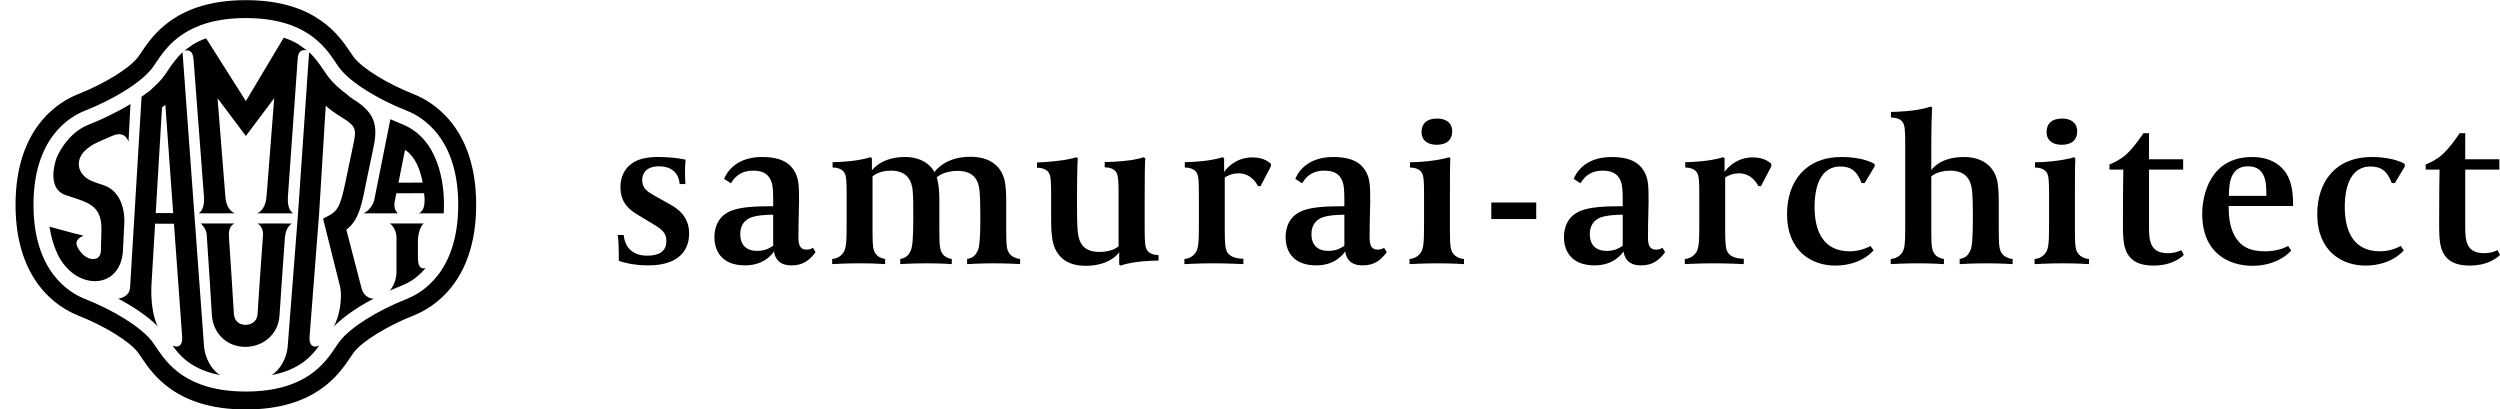
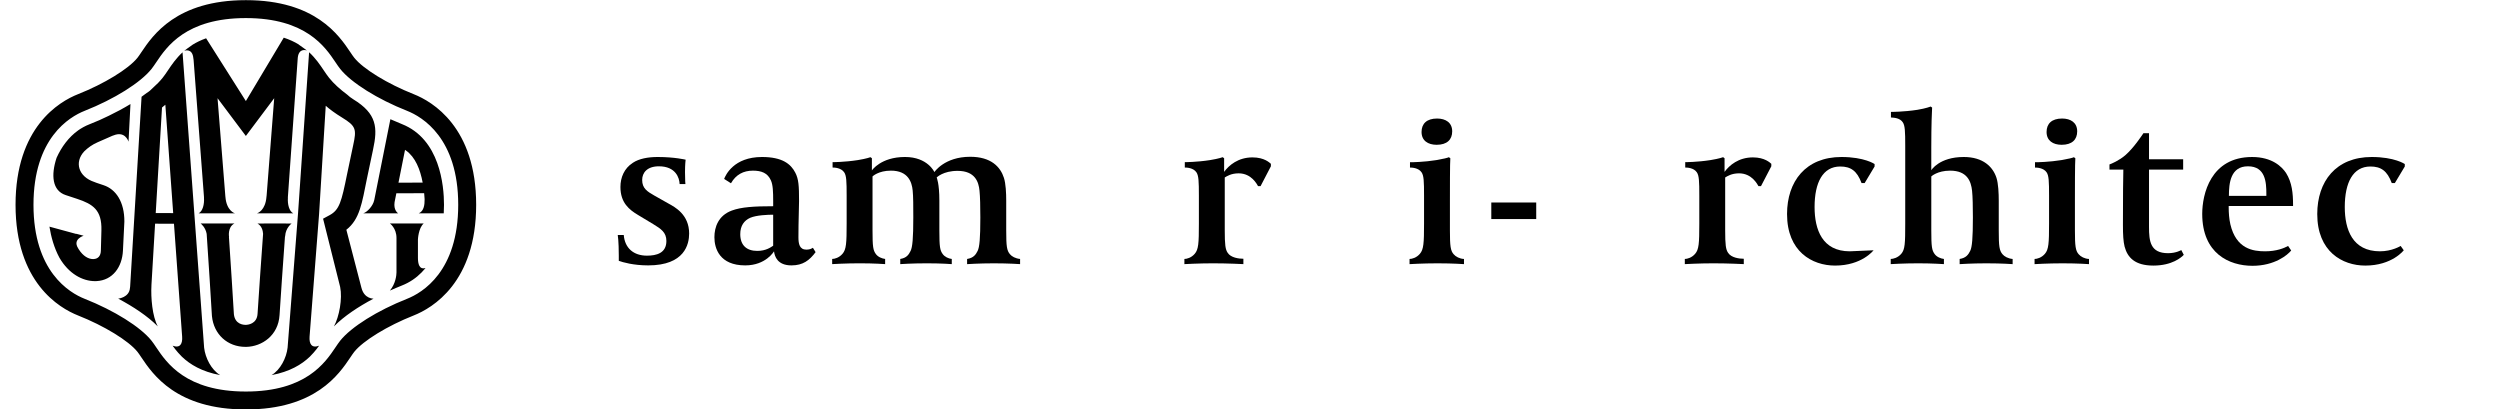
<svg xmlns="http://www.w3.org/2000/svg" width="397" height="65" viewBox="0 0 397 65" fill="none">
  <g clip-path="url(#clip0_311_477)">
    <path d="M102.931 42.144C100.597 42.144 98.889 41.651 98.264 41.42V40.598C98.264 38.264 98.098 37.314 98.098 37.314H99.053C99.219 39.417 100.631 40.598 102.733 40.598C104.245 40.598 105.823 40.204 105.823 38.264C105.823 36.887 104.936 36.329 103.752 35.604L101.354 34.159C99.908 33.307 98.525 32.189 98.525 29.694C98.525 28.183 99.118 26.738 100.498 25.85C101.483 25.194 102.896 24.931 104.441 24.931C107.137 24.931 108.878 25.358 108.878 25.358C108.878 25.358 108.779 26.081 108.779 27.329C108.779 28.774 108.845 29.233 108.845 29.233H107.925C107.893 28.248 107.3 26.409 104.638 26.409C102.766 26.409 101.977 27.427 101.977 28.576C101.977 29.923 102.797 30.416 103.883 31.04L106.151 32.321C107.17 32.879 109.436 34.063 109.436 37.083C109.436 38.759 108.747 42.144 102.931 42.144Z" fill="black" />
    <path d="M125.674 42.144C123.47 42.144 123.012 40.729 122.914 39.908C122.914 39.908 121.632 42.144 118.344 42.144C114.269 42.144 113.448 39.448 113.448 37.675C113.448 36.066 114.072 34.227 116.208 33.438C117.687 32.88 119.758 32.748 122.781 32.748V31.928C122.781 30.482 122.748 29.367 122.418 28.643C121.895 27.459 120.908 27.099 119.559 27.099C118.049 27.099 116.866 27.724 116.078 29.104L114.992 28.412C115.222 27.821 116.503 24.931 121.007 24.931C124.195 24.931 125.575 26.014 126.297 27.427C126.823 28.444 126.89 29.496 126.89 31.926C126.89 33.077 126.791 34.882 126.791 37.674C126.791 38.724 126.955 39.644 128.072 39.644C128.665 39.644 128.958 39.416 129.091 39.349L129.518 40.04C128.532 41.353 127.514 42.144 125.674 42.144ZM122.78 34.095C121.959 34.095 120.117 34.16 119.132 34.587C118.178 35.014 117.553 35.835 117.553 37.182C117.553 38.957 118.571 39.843 120.25 39.843C121.662 39.843 122.417 39.252 122.78 39.021V34.095Z" fill="black" />
    <path d="M157.813 41.815C155.514 41.815 153.575 41.945 153.575 41.945V41.124C154.594 40.961 154.954 40.437 155.249 39.844C155.544 39.253 155.678 37.872 155.678 34.555C155.678 32.815 155.645 31.238 155.546 30.286C155.416 28.906 154.857 27.133 152.062 27.133C149.763 27.133 148.744 28.183 148.744 28.183C148.744 28.183 149.171 29.104 149.171 31.862V36.592C149.171 39.221 149.27 39.745 149.697 40.335C150.024 40.796 150.617 41.059 151.143 41.123V41.943C151.143 41.943 149.565 41.814 147.199 41.814C144.767 41.814 142.961 41.943 142.961 41.943V41.123C143.979 40.96 144.307 40.435 144.604 39.843C144.899 39.252 145.032 37.84 145.032 34.52C145.032 32.782 145.032 31.204 144.932 30.251C144.801 28.905 144.209 27.098 141.481 27.098C139.477 27.098 138.557 28.017 138.557 28.017V36.59C138.557 39.219 138.654 39.744 139.082 40.334C139.409 40.794 140.034 41.057 140.56 41.121V41.942C140.56 41.942 138.852 41.812 136.519 41.812C134.316 41.812 132.149 41.942 132.149 41.942V41.121C132.543 41.121 133.265 40.924 133.792 40.299C134.384 39.613 134.448 38.626 134.448 35.507V31.072C134.448 28.806 134.416 27.887 134.054 27.361C133.561 26.637 132.509 26.605 132.214 26.605V25.751C132.214 25.751 134.12 25.751 136.223 25.423C137.635 25.194 138.226 24.962 138.226 24.962L138.457 25.127V27.064C138.457 27.064 139.869 24.929 143.714 24.929C147.33 24.929 148.381 27.327 148.381 27.327C148.381 27.327 149.959 24.896 154.068 24.896C157.386 24.896 158.865 26.505 159.424 28.245C159.721 29.166 159.787 30.677 159.787 31.826V36.589C159.787 39.151 159.886 39.776 160.378 40.366C160.673 40.727 161.265 41.056 161.99 41.121V41.942C161.99 41.942 160.213 41.815 157.813 41.815Z" fill="black" />
-     <path d="M179.998 41.683C178.582 41.913 177.96 42.175 177.96 42.175L177.729 42.011V40.043C177.729 40.043 176.415 42.209 172.405 42.209C169.709 42.209 168.33 41.06 167.608 39.617C166.984 38.368 166.919 36.528 166.919 34.655V31.076C166.919 28.81 166.885 27.923 166.525 27.397C166.063 26.674 164.98 26.642 164.683 26.642V25.787C164.881 25.819 167.115 25.689 168.888 25.426C170.039 25.228 170.698 25.064 170.894 24.965L171.155 25.13C171.091 25.753 171.026 28.25 171.026 32.584C171.026 34.326 171.057 35.903 171.155 36.853C171.321 38.399 171.913 40.008 174.606 40.008C176.677 40.008 177.63 39.121 177.63 39.121V31.007C177.63 28.741 177.597 27.853 177.237 27.329C176.776 26.605 175.724 26.573 175.429 26.573V25.719C175.626 25.751 177.863 25.687 179.636 25.424C180.787 25.227 181.411 25.063 181.608 24.964L181.87 25.128C181.805 25.751 181.773 27.952 181.773 31.598V36.033C181.773 38.299 181.805 39.219 182.167 39.744C182.661 40.467 183.679 40.501 183.975 40.501V41.387C183.975 41.387 182.101 41.353 179.998 41.683Z" fill="black" />
    <path d="M200.176 29.563H199.782C199.619 29.3 198.763 27.526 196.693 27.526C195.509 27.526 194.82 27.987 194.491 28.183V36.59C194.491 38.858 194.589 39.615 194.951 40.138C195.443 40.925 196.725 41.09 197.449 41.09V41.943C197.449 41.943 195.051 41.814 192.618 41.814C190.383 41.814 188.082 41.943 188.082 41.943V41.123C188.476 41.123 189.199 40.925 189.726 40.3C190.317 39.615 190.383 38.659 190.383 35.541V31.072C190.383 28.806 190.349 27.887 189.989 27.361C189.496 26.637 188.444 26.605 188.147 26.605V25.751C188.147 25.751 190.055 25.751 192.157 25.423C193.57 25.194 194.161 24.962 194.161 24.962L194.391 25.127V27.294C195.148 26.244 196.625 24.994 198.894 24.994C200.799 24.994 201.62 25.849 201.818 26.013V26.408L200.176 29.563Z" fill="black" />
-     <path d="M216.377 42.144C214.175 42.144 213.716 40.729 213.617 39.908C213.617 39.908 212.335 42.144 209.05 42.144C204.973 42.144 204.151 39.448 204.151 37.675C204.151 36.066 204.777 34.227 206.911 33.438C208.39 32.88 210.462 32.748 213.485 32.748V31.928C213.485 30.482 213.453 29.367 213.123 28.643C212.598 27.459 211.61 27.099 210.265 27.099C208.754 27.099 207.568 27.724 206.781 29.104L205.696 28.412C205.927 27.821 207.21 24.931 211.709 24.931C214.897 24.931 216.278 26.014 217.002 27.427C217.528 28.444 217.592 29.496 217.592 31.926C217.592 33.077 217.495 34.882 217.495 37.674C217.495 38.724 217.657 39.644 218.775 39.644C219.369 39.644 219.663 39.416 219.794 39.349L220.221 40.04C219.237 41.353 218.218 42.144 216.377 42.144ZM213.485 34.095C212.663 34.095 210.823 34.16 209.838 34.587C208.885 35.014 208.26 35.835 208.26 37.182C208.26 38.957 209.278 39.843 210.956 39.843C212.368 39.843 213.124 39.252 213.485 39.021V34.095Z" fill="black" />
    <path d="M228.273 41.815C225.974 41.815 223.836 41.945 223.836 41.945V41.124C224.23 41.124 224.954 40.926 225.481 40.302C226.073 39.616 226.138 38.628 226.138 35.51V31.075C226.138 28.809 226.107 27.889 225.743 27.363C225.25 26.64 224.202 26.608 223.906 26.608V25.754C224.103 25.787 226.304 25.722 228.078 25.426C229.228 25.228 229.886 25.064 230.083 24.965L230.312 25.13C230.247 25.753 230.247 30.417 230.247 31.797V36.592C230.247 39.086 230.344 39.811 230.837 40.368C231.165 40.764 231.792 41.092 232.482 41.124V41.945C232.482 41.945 230.74 41.815 228.273 41.815ZM228.144 22.993C226.763 22.993 225.743 22.338 225.743 20.956C225.743 19.643 226.567 18.822 228.208 18.822C229.589 18.822 230.609 19.48 230.609 20.858C230.609 22.172 229.788 22.993 228.144 22.993Z" fill="black" />
    <path d="M236.819 34.786V32.157H243.952V34.786H236.819Z" fill="black" />
-     <path d="M260.578 42.144C258.378 42.144 257.918 40.729 257.821 39.908C257.821 39.908 256.538 42.144 253.252 42.144C249.176 42.144 248.355 39.448 248.355 37.675C248.355 36.066 248.979 34.227 251.114 33.438C252.593 32.88 254.666 32.748 257.687 32.748V31.928C257.687 30.482 257.655 29.367 257.326 28.643C256.801 27.459 255.814 27.099 254.468 27.099C252.956 27.099 251.771 27.724 250.981 29.104L249.899 28.412C250.13 27.821 251.413 24.931 255.911 24.931C259.1 24.931 260.479 26.014 261.205 27.427C261.731 28.444 261.796 29.496 261.796 31.926C261.796 33.077 261.699 34.882 261.699 37.674C261.699 38.724 261.862 39.644 262.979 39.644C263.571 39.644 263.866 39.416 263.998 39.349L264.425 40.04C263.44 41.353 262.422 42.144 260.578 42.144ZM257.687 34.095C256.866 34.095 255.026 34.16 254.042 34.587C253.087 35.014 252.462 35.835 252.462 37.182C252.462 38.957 253.481 39.843 255.158 39.843C256.571 39.843 257.327 39.252 257.687 39.021V34.095Z" fill="black" />
    <path d="M279.642 29.563H279.247C279.082 29.3 278.23 27.526 276.157 27.526C274.974 27.526 274.284 27.987 273.958 28.183V36.59C273.958 38.858 274.056 39.615 274.416 40.138C274.909 40.925 276.189 41.09 276.913 41.09V41.943C276.913 41.943 274.516 41.814 272.083 41.814C269.849 41.814 267.549 41.943 267.549 41.943V41.123C267.941 41.123 268.666 40.925 269.192 40.3C269.784 39.615 269.849 38.659 269.849 35.541V31.072C269.849 28.806 269.819 27.887 269.455 27.361C268.963 26.637 267.91 26.605 267.615 26.605V25.751C267.615 25.751 269.521 25.751 271.625 25.423C273.039 25.194 273.628 24.962 273.628 24.962L273.859 25.127V27.294C274.616 26.244 276.092 24.994 278.359 24.994C280.265 24.994 281.087 25.849 281.285 26.013V26.408L279.642 29.563Z" fill="black" />
-     <path d="M296.108 29.069H295.614C294.892 27.131 293.905 26.441 292.23 26.441C289.47 26.441 288.155 28.97 288.155 32.879C288.155 36.458 289.372 39.907 293.742 39.907C295.681 39.907 297.028 39.055 297.028 39.055L297.521 39.744C297.521 39.744 295.681 42.174 291.408 42.174C287.761 42.174 283.783 39.941 283.783 33.996C283.783 28.807 286.74 24.931 292.427 24.931C296.073 24.931 297.685 26.048 297.685 26.048V26.441L296.108 29.069Z" fill="black" />
+     <path d="M296.108 29.069H295.614C294.892 27.131 293.905 26.441 292.23 26.441C289.47 26.441 288.155 28.97 288.155 32.879C288.155 36.458 289.372 39.907 293.742 39.907L297.521 39.744C297.521 39.744 295.681 42.174 291.408 42.174C287.761 42.174 283.783 39.941 283.783 33.996C283.783 28.807 286.74 24.931 292.427 24.931C296.073 24.931 297.685 26.048 297.685 26.048V26.441L296.108 29.069Z" fill="black" />
    <path d="M315.43 41.815C313.132 41.815 311.193 41.945 311.193 41.945V41.124C312.211 40.961 312.571 40.437 312.866 39.844C313.164 39.253 313.295 37.841 313.295 34.522C313.295 32.783 313.264 31.239 313.164 30.286C313 28.775 312.375 27.099 309.682 27.099C307.643 27.099 306.69 28.019 306.69 28.019V36.592C306.69 39.221 306.788 39.745 307.217 40.335C307.545 40.796 308.169 41.059 308.695 41.123V41.943C308.695 41.943 306.887 41.814 304.621 41.814C302.32 41.814 300.248 41.943 300.248 41.943V41.123C300.643 41.123 301.396 40.925 301.926 40.3C302.516 39.615 302.55 38.627 302.55 35.508V23.125C302.55 20.859 302.516 19.938 302.156 19.414C301.695 18.724 300.775 18.69 300.282 18.658V17.771C300.282 17.771 302.351 17.771 304.455 17.442C305.868 17.213 306.59 16.918 306.59 16.918L306.821 17.081C306.788 17.673 306.689 19.643 306.689 23.485V27.032C306.689 27.032 307.936 24.931 311.847 24.931C314.937 24.931 316.482 26.507 317.042 28.248C317.337 29.169 317.402 30.712 317.402 31.862V36.592C317.402 39.154 317.5 39.779 317.994 40.368C318.289 40.73 318.883 41.059 319.606 41.124V41.945C319.606 41.945 317.928 41.815 315.43 41.815Z" fill="black" />
    <path d="M327.528 41.815C325.226 41.815 323.089 41.945 323.089 41.945V41.124C323.483 41.124 324.207 40.926 324.735 40.302C325.326 39.616 325.391 38.628 325.391 35.51V31.075C325.391 28.809 325.359 27.889 324.999 27.363C324.505 26.64 323.455 26.608 323.158 26.608V25.754C323.357 25.787 325.557 25.722 327.332 25.426C328.479 25.228 329.137 25.064 329.335 24.965L329.564 25.13C329.497 25.753 329.497 30.417 329.497 31.797V36.592C329.497 39.086 329.596 39.811 330.089 40.368C330.417 40.764 331.044 41.092 331.733 41.124V41.945C331.73 41.943 329.99 41.815 327.528 41.815ZM327.394 22.993C326.014 22.993 324.996 22.338 324.996 20.956C324.996 19.643 325.819 18.822 327.461 18.822C328.839 18.822 329.858 19.48 329.858 20.858C329.859 22.172 329.037 22.993 327.394 22.993Z" fill="black" />
    <path d="M341.953 42.174C339.026 42.174 337.844 40.894 337.384 39.153C337.186 38.332 337.122 37.347 337.122 35.704C337.122 30.612 337.155 28.575 337.187 26.934H334.984V26.113C335.283 26.014 336.529 25.49 337.516 24.636C338.865 23.453 340.081 21.581 340.376 21.155H341.263V25.292H346.685V26.935H341.263V36.034C341.263 38.3 341.46 40.206 344.289 40.206C345.569 40.206 346.39 39.712 346.39 39.712L346.784 40.469C346.421 40.861 344.943 42.174 341.953 42.174Z" fill="black" />
    <path d="M353.916 32.716V32.88C353.916 33.832 353.982 34.721 354.178 35.605C355.098 39.548 357.794 39.908 359.699 39.908C361.54 39.908 362.757 39.385 363.349 39.057L363.842 39.78C363.284 40.469 361.244 42.209 357.697 42.209C353.982 42.209 349.713 40.239 349.713 33.965C349.713 30.877 351.024 24.932 357.631 24.932C360.819 24.932 362.361 26.476 363.019 27.461C363.975 28.972 364.138 30.713 364.138 32.52V32.718H353.916V32.716ZM359.897 30.779C359.897 28.972 359.768 26.409 356.973 26.409C354.213 26.409 353.95 29.069 353.95 31.105H359.896V30.779H359.897Z" fill="black" />
    <path d="M380.304 29.069H379.812C379.091 27.131 378.101 26.441 376.425 26.441C373.667 26.441 372.35 28.97 372.35 32.879C372.35 36.458 373.566 39.907 377.938 39.907C379.88 39.907 381.223 39.055 381.223 39.055L381.716 39.744C381.716 39.744 379.88 42.174 375.604 42.174C371.957 42.174 367.979 39.941 367.979 33.996C367.979 28.807 370.937 24.931 376.624 24.931C380.27 24.931 381.88 26.048 381.88 26.048V26.441L380.304 29.069Z" fill="black" />
-     <path d="M392.167 42.174C389.243 42.174 388.06 40.894 387.601 39.153C387.402 38.332 387.336 37.347 387.336 35.704C387.336 30.612 387.37 28.575 387.403 26.934H385.201V26.113C385.498 26.014 386.746 25.49 387.733 24.636C389.079 23.453 390.297 21.581 390.59 21.155H391.478V25.292H396.901V26.935H391.478V36.034C391.478 38.3 391.678 40.206 394.503 40.206C395.786 40.206 396.607 39.712 396.607 39.712L397.001 40.469C396.637 40.861 395.16 42.174 392.167 42.174Z" fill="black" />
    <path d="M39.043 65.022C28.008 65.022 24.255 59.437 22.449 56.754C22.207 56.395 22 56.083 21.83 55.87C20.417 54.107 16.537 51.732 12.393 50.096C9.406 48.915 2.468 44.844 2.468 32.524C2.468 20.205 9.406 16.132 12.393 14.954C16.537 13.315 20.417 10.939 21.83 9.175C22 8.964 22.207 8.652 22.449 8.293C24.255 5.609 28.01 0.024 39.043 0.024C50.076 0.024 53.832 5.609 55.637 8.293C55.878 8.652 56.088 8.964 56.258 9.175C57.669 10.939 61.548 13.315 65.693 14.954C68.677 16.132 75.615 20.204 75.615 32.524C75.615 44.842 68.676 48.915 65.693 50.096C61.549 51.733 57.669 54.108 56.255 55.873C56.088 56.082 55.878 56.395 55.637 56.754C53.832 59.438 50.076 65.022 39.043 65.022ZM39.043 2.871C29.528 2.871 26.462 7.432 24.816 9.882C24.538 10.294 24.298 10.651 24.055 10.955C22.311 13.133 18.146 15.744 13.44 17.601C10.998 18.568 5.317 21.952 5.317 32.524C5.317 43.096 10.998 46.481 13.438 47.449C18.142 49.307 22.309 51.914 24.054 54.094C24.298 54.397 24.537 54.754 24.814 55.167C26.461 57.616 29.527 62.175 39.042 62.175C48.556 62.175 51.623 57.616 53.269 55.167C53.548 54.754 53.787 54.397 54.029 54.094C55.775 51.914 59.94 49.307 64.644 47.449C67.086 46.482 72.765 43.096 72.765 32.524C72.765 21.952 67.088 18.568 64.645 17.601C59.942 15.744 55.776 13.134 54.031 10.955C53.788 10.651 53.549 10.294 53.271 9.882C51.623 7.432 48.558 2.871 39.043 2.871ZM57.406 45.735C57.398 45.695 57.385 45.656 57.374 45.618L55.001 36.486C57.137 34.814 57.48 32.255 58.274 28.34C58.44 27.526 59.022 24.773 59.235 23.784C59.996 20.276 59.871 18.074 56.107 15.772C55.719 15.534 55.406 15.286 55.145 15.036C54 14.186 53.002 13.289 52.266 12.367C51.962 11.989 51.688 11.579 51.394 11.144C50.813 10.277 50.121 9.253 49.085 8.296L47.334 33.799L45.67 55.211C45.486 56.825 44.541 58.718 43.118 59.569C46.043 59.019 47.898 57.882 49.198 56.645C50.096 55.759 50.671 54.897 50.671 54.897C49.49 55.346 49.076 54.598 49.16 53.458L49.159 53.46L50.669 34.009L51.727 16.797C52.371 17.367 53.201 17.984 54.33 18.674C56.56 20.035 56.633 20.54 56.085 23.064C55.867 24.068 55.283 26.835 55.115 27.664C54.23 32.028 53.904 33.324 52.351 34.163L51.304 34.729L54.017 45.568C54.398 47.437 53.875 50.276 53.03 51.828C53.03 51.828 53.044 51.816 53.067 51.797C54.646 50.2 56.919 48.7 59.272 47.449L59.311 47.424C59.31 47.424 57.855 47.473 57.406 45.735ZM32.415 55.215L28.988 8.307C27.958 9.26 27.271 10.28 26.69 11.142C26.399 11.578 26.122 11.988 25.82 12.365C25.392 12.898 24.875 13.424 24.298 13.936C23.989 14.268 23.646 14.557 23.279 14.773C23.02 14.973 22.753 15.169 22.48 15.366L20.665 45.529C20.654 45.592 20.644 45.659 20.637 45.734C20.52 47.254 18.775 47.423 18.775 47.423L18.812 47.445C21.167 48.698 23.442 50.198 25.021 51.796C25.044 51.816 25.056 51.827 25.056 51.827C24.178 50.213 23.943 47.26 24.049 45.343C24.05 45.311 24.05 45.282 24.05 45.251L24.628 35.522L27.626 35.53L28.924 53.458C29.008 54.598 28.593 55.346 27.414 54.897C27.414 54.897 27.99 55.762 28.889 56.648C30.189 57.885 32.045 59.017 34.965 59.569C33.544 58.717 32.6 56.83 32.415 55.215ZM24.729 33.832L25.727 17.074L26.256 16.633L27.502 33.842L24.729 33.832ZM45.248 37.642C45.266 37.591 45.279 37.533 45.284 37.471C45.366 36.166 46.302 35.498 46.302 35.498H45.401C45.401 35.494 45.401 35.49 45.401 35.486H41.895C41.895 35.49 41.895 35.494 41.895 35.498H40.889C41.573 35.871 41.745 36.627 41.778 37.133C41.521 40.697 41.031 47.616 40.9 49.825C40.805 51.465 39.335 51.581 39.042 51.587C38.642 51.593 37.32 51.5 37.142 49.897C37.032 47.854 36.603 41.345 36.355 37.628C36.364 37.624 36.372 37.62 36.372 37.62C36.372 37.62 36.101 36.066 37.23 35.487H31.858C31.945 35.556 32.638 36.108 32.819 37.139C33.054 40.673 33.538 47.976 33.651 50.13L33.658 50.212C33.947 53.098 36.129 55.083 38.985 55.083C39.028 55.083 39.071 55.083 39.114 55.083C41.594 55.03 44.203 53.279 44.392 50.029C44.517 47.886 44.988 41.276 45.248 37.642ZM66.368 40.957V38.03C66.368 38.03 66.435 36.237 67.282 35.486H66.368H62.962H61.914C61.914 35.486 62.962 36.208 62.962 37.788V43.27C62.954 43.683 62.849 45.013 61.914 46.148C62.297 45.968 62.635 45.826 62.962 45.691V45.694C63.25 45.57 63.534 45.454 63.813 45.343C65.079 44.845 66.105 44.122 66.942 43.27C67.164 43.039 67.348 42.832 67.457 42.701C67.495 42.654 67.532 42.607 67.572 42.558C66.567 42.861 66.368 41.86 66.368 40.957ZM15.088 44.645C15.171 44.645 15.255 44.642 15.337 44.638C17.872 44.511 19.402 42.427 19.524 39.79C19.599 38.15 19.681 36.531 19.75 35.184C19.763 32.058 18.41 30.057 16.45 29.41L15.322 29.031C15.248 28.994 15.138 28.951 14.988 28.902C12.421 28.058 11.797 25.739 13.365 24.047C13.962 23.453 14.676 22.948 15.511 22.588C16.26 22.264 17.067 21.911 17.859 21.557C17.909 21.545 17.963 21.528 18.026 21.502C19.792 20.784 20.342 22.283 20.41 22.503L20.718 16.524C19.606 17.198 18.435 17.825 17.279 18.383C16.354 18.839 15.301 19.315 14.148 19.761C14.002 19.818 13.859 19.88 13.717 19.945C13.377 20.104 13.063 20.28 12.759 20.471C12.709 20.503 12.66 20.535 12.61 20.568C12.543 20.611 12.479 20.656 12.415 20.702C10.909 21.774 9.763 23.334 8.986 25.056C8.07 27.821 8.297 30.274 10.424 30.977L12.25 31.58C14.758 32.41 16.189 33.348 16.104 36.563C16.102 36.579 16.104 36.593 16.104 36.613C16.069 37.624 16.04 38.702 16.019 39.776C16.004 40.62 15.594 41.103 14.867 41.138C14.84 41.142 14.814 41.142 14.786 41.142C14.062 41.142 13.207 40.701 12.498 39.58C12.468 39.527 12.436 39.467 12.389 39.392C11.501 37.977 13.281 37.436 13.281 37.436L12.117 37.125L12.111 37.152L7.851 35.992V35.996C7.853 36.006 7.856 36.014 7.857 36.026C8.11 37.597 8.582 39.343 9.441 40.933C10.919 43.472 13.1 44.646 15.088 44.645ZM59.424 31.804C59.42 31.805 59.417 31.807 59.417 31.807C59.245 32.669 58.344 33.672 57.694 33.874H63.222C63.165 33.837 62.475 33.37 62.657 32.11L62.94 30.694L67.355 30.68C67.387 31.003 67.41 31.325 67.43 31.641L67.429 31.645C67.445 32.597 67.278 33.545 66.504 33.872H70.467C70.496 33.366 70.507 32.91 70.507 32.523C70.507 29.463 69.855 22.089 63.814 19.702C63.234 19.472 62.628 19.215 62.013 18.939L61.992 18.932L59.424 31.804ZM64.318 23.798C64.367 23.832 64.414 23.865 64.461 23.897C65.951 24.942 66.73 26.904 67.12 28.997L63.277 29.009L64.318 23.798ZM30.707 9.267C30.716 9.365 30.73 9.445 30.743 9.516L32.398 31.367C32.394 31.371 32.39 31.374 32.39 31.374C32.474 32.445 32.188 33.541 31.544 33.875H31.549V33.872H37.299C37.243 33.857 35.964 33.462 35.796 31.247C35.793 31.221 35.789 31.199 35.786 31.174L34.545 15.594L39.043 21.592L43.543 15.594L42.34 31.043C42.329 31.107 42.319 31.175 42.315 31.249C42.151 33.405 40.936 33.836 40.819 33.874H46.563C45.92 33.538 45.639 32.444 45.721 31.377C45.721 31.377 45.717 31.374 45.71 31.37L47.286 9.164C47.464 7.516 48.733 8.017 48.733 8.017C48.733 8.017 48.015 7.466 47.433 7.075L47.435 7.057C46.76 6.649 45.977 6.282 45.061 5.98L39.044 16.049L32.73 6.079C31.9 6.375 31.185 6.726 30.562 7.112V7.122C30.027 7.48 29.377 7.975 29.274 8.054C29.268 8.058 29.262 8.063 29.257 8.067C29.303 8.049 30.555 7.584 30.707 9.267Z" fill="black" />
  </g>
  <defs>
    <clipPath id="clip0_311_477">
      <rect width="397" height="65" fill="white" />
    </clipPath>
  </defs>
</svg>